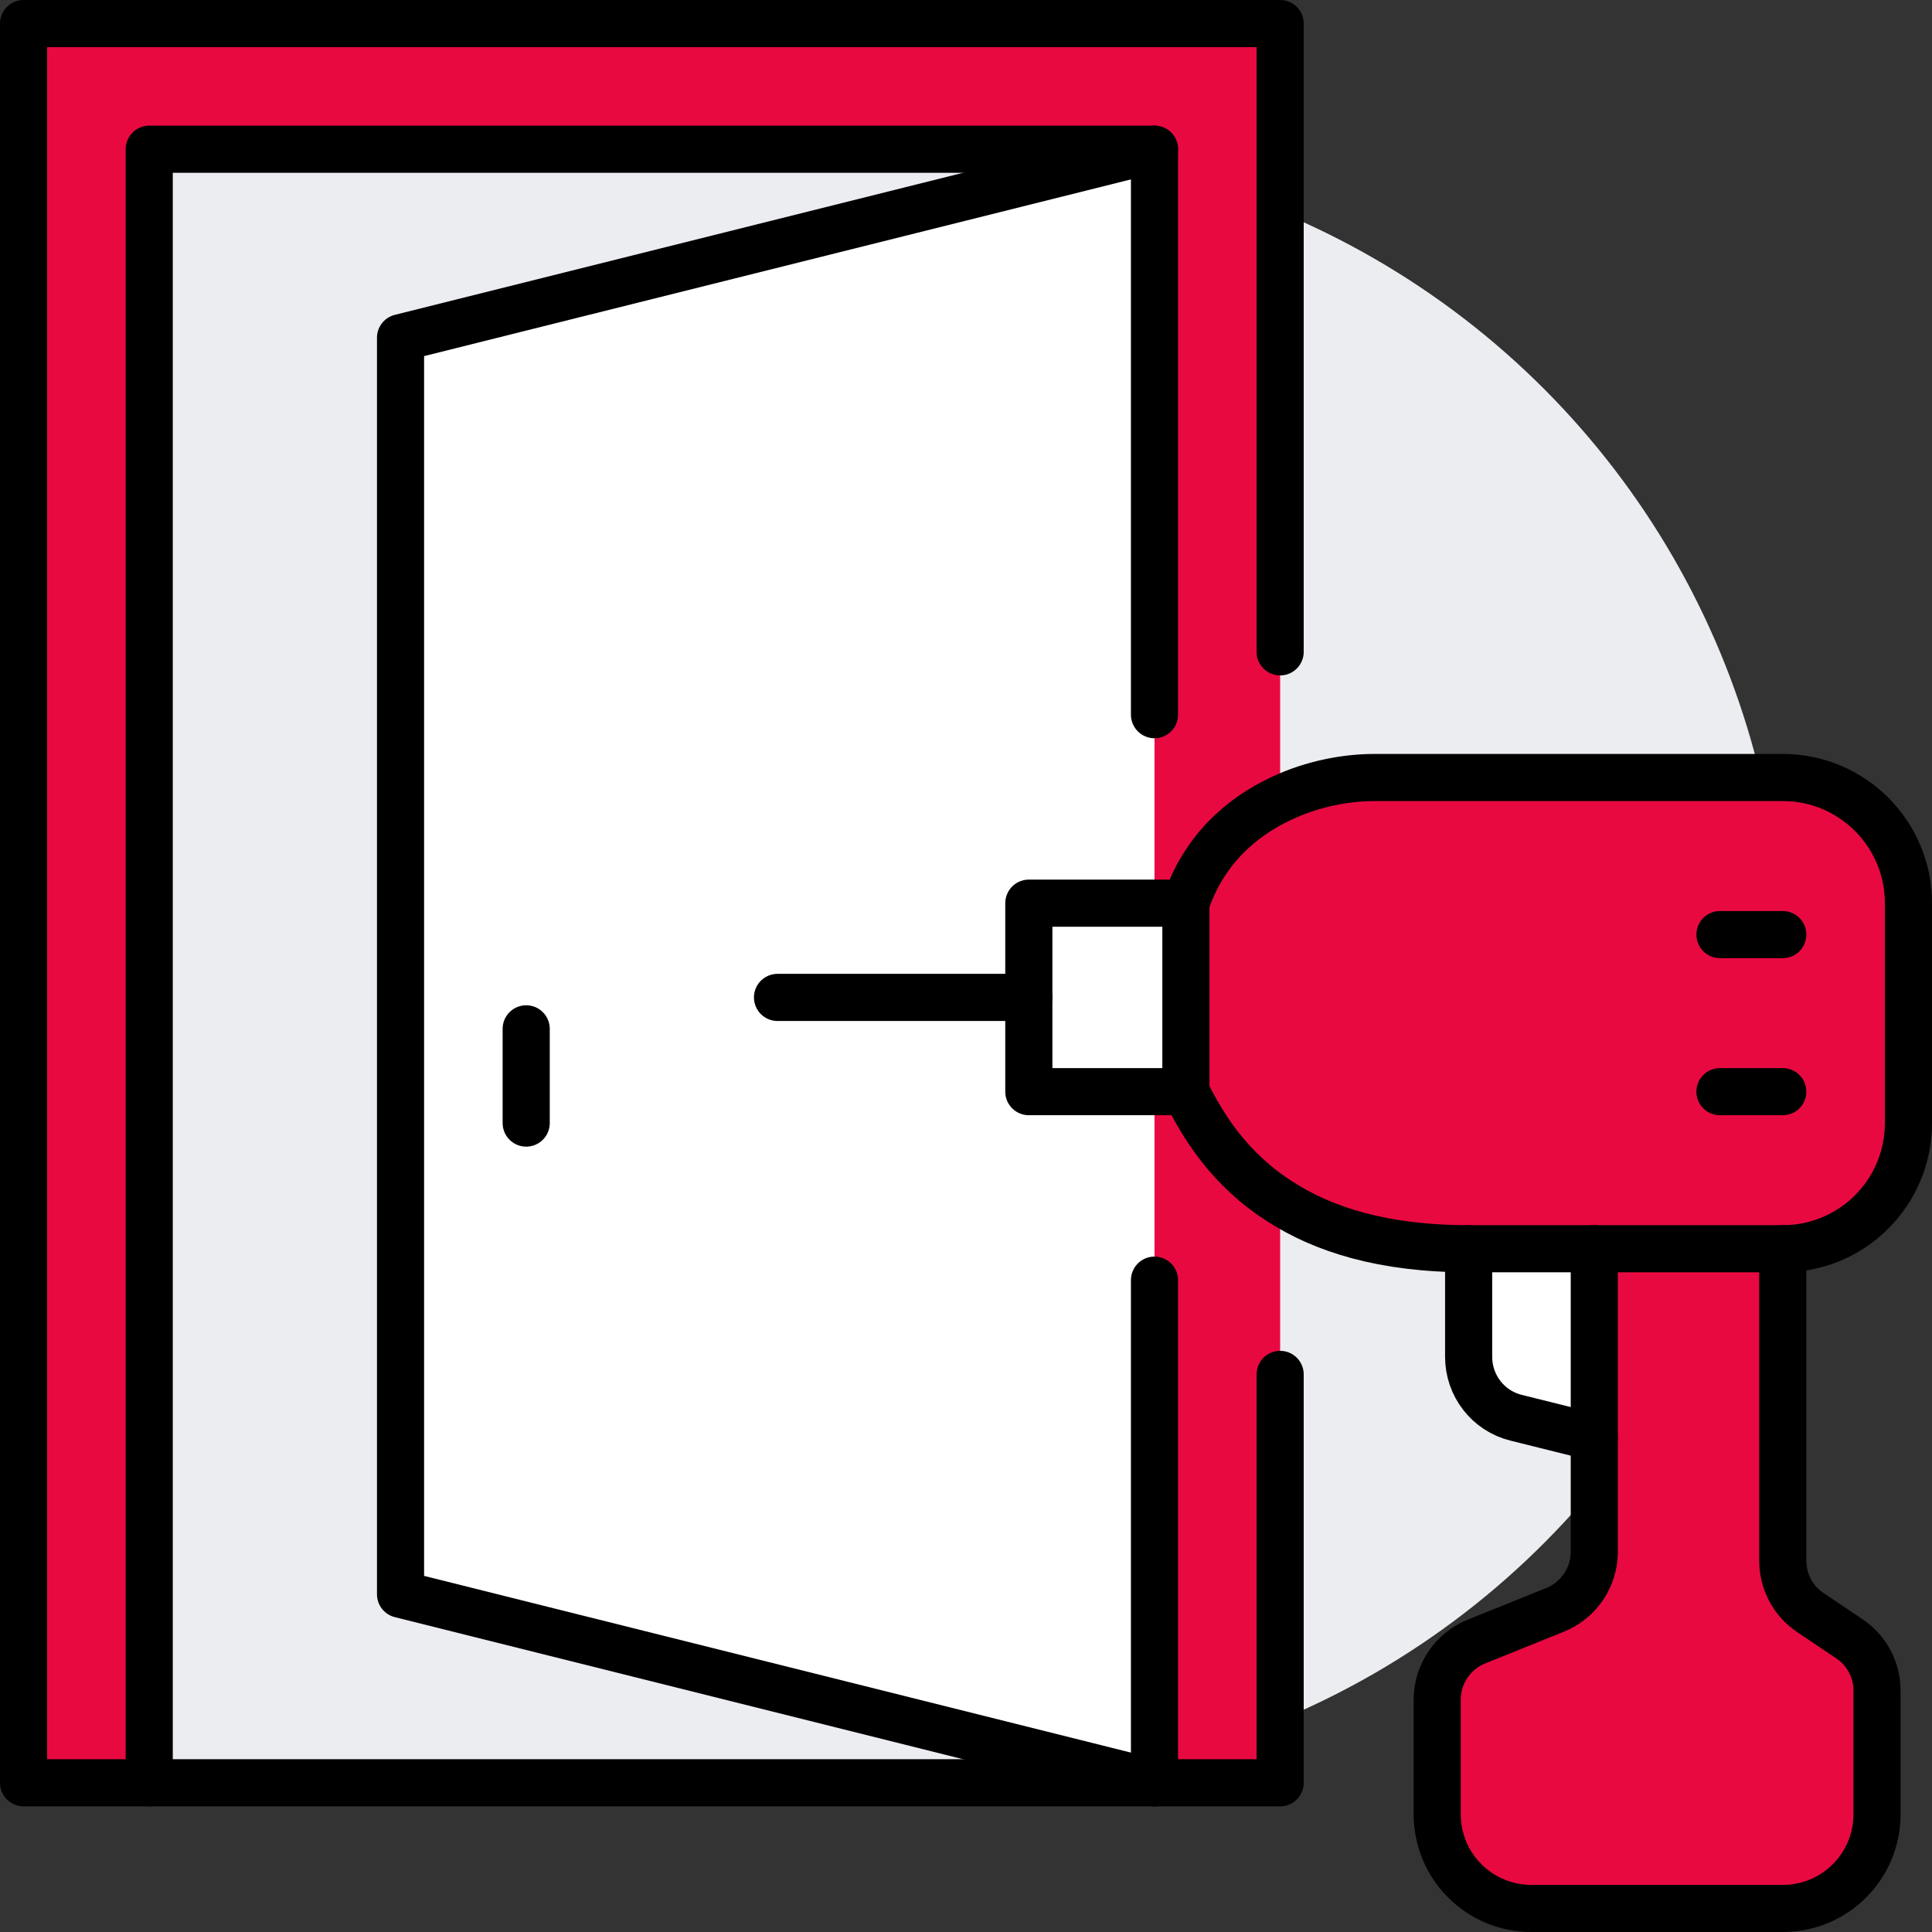
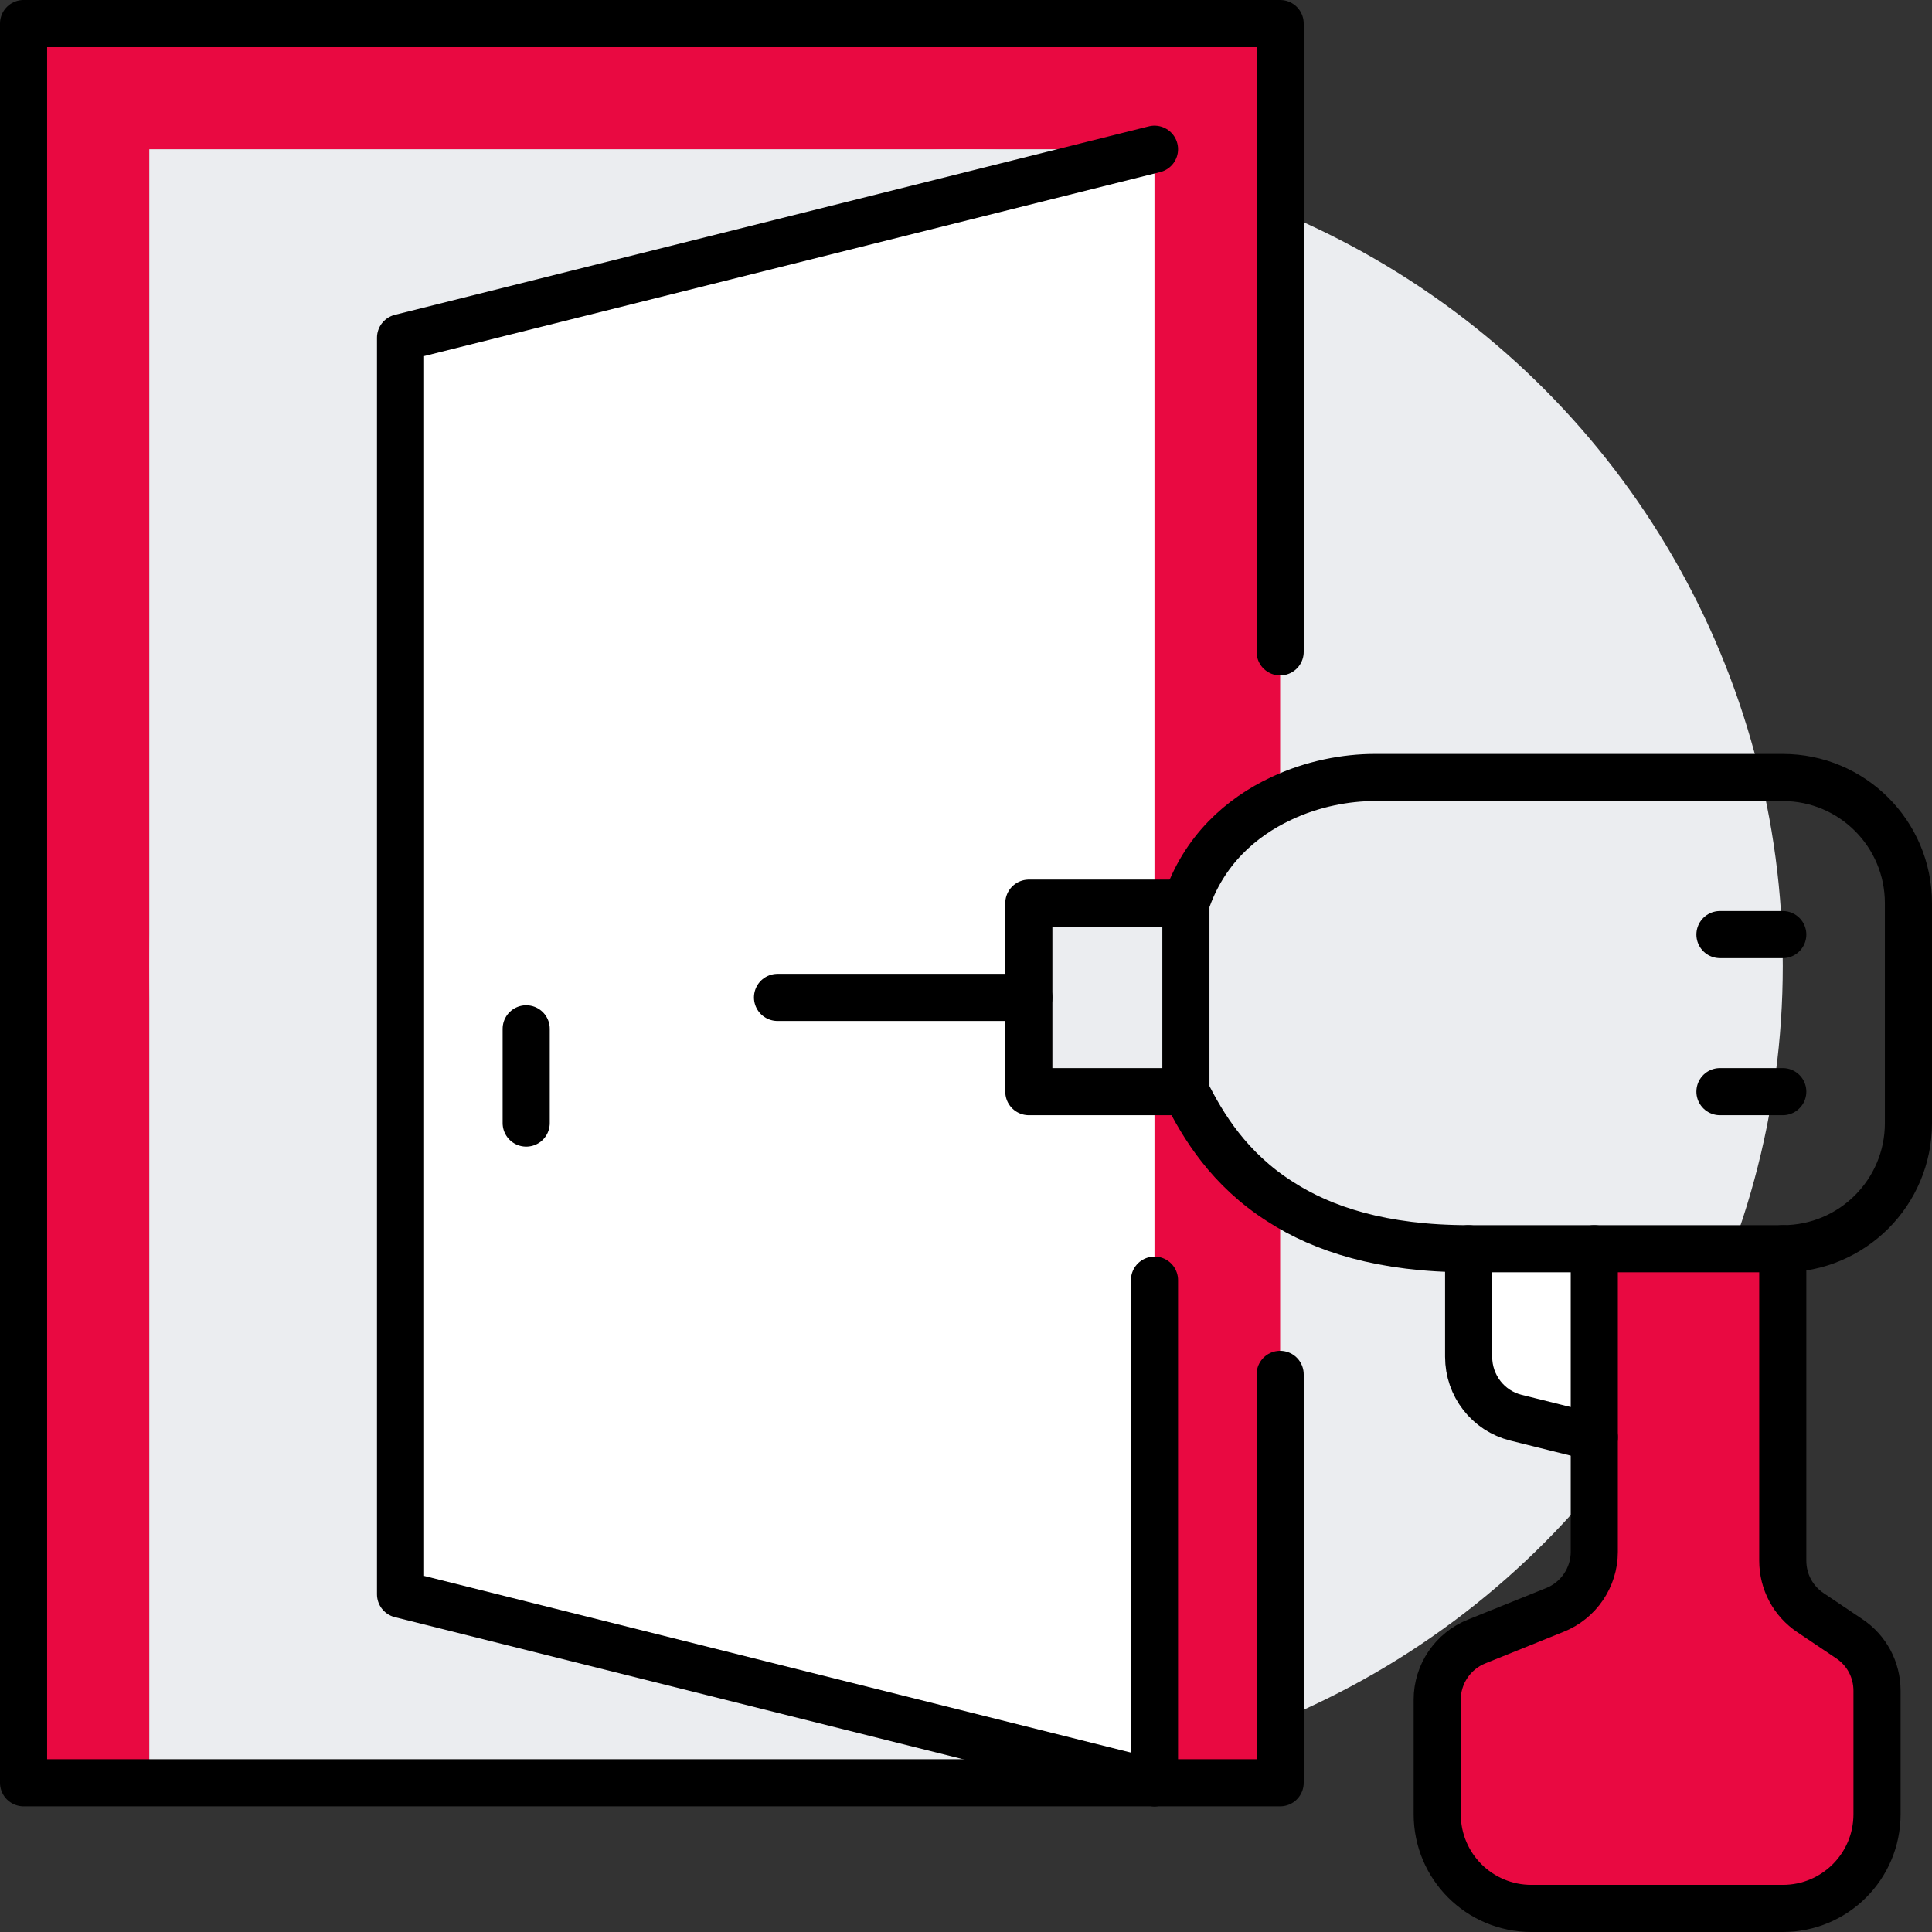
<svg xmlns="http://www.w3.org/2000/svg" id="Layer_2" viewBox="0 0 492 492">
  <rect x="0" y="0" width="492" height="492" fill="#333333" stroke="none" />
  <defs>
    <style>.cls-1{fill:none;stroke:#000;stroke-linecap:round;stroke-linejoin:round;stroke-width:12px;}.cls-2{fill:#e90941;}.cls-3{fill:#ebedf0;}.cls-4{fill:#fff;}</style>
  </defs>
  <g id="Icons">
    <circle class="cls-3" cx="246" cy="246" r="208" />
    <polygon class="cls-3" points="38 454 38 38 294 38 102 86 102 406 294 454 38 454" />
    <polygon class="cls-4" points="262 254 262 278 294 278 294 326 294 454 102 406 102 86 294 38 294 182 294 230 262 230 262 254" />
-     <path class="cls-2" d="M302,278c4.32,8.72,11.04,19.76,24,28v148h-32v-176h8Z" />
+     <path class="cls-2" d="M302,278c4.32,8.72,11.04,19.76,24,28v148h-32v-176h8" />
    <path class="cls-2" d="M6,454V6h320v196.88l.24.48c-10.24,4.8-19.76,13.2-24.24,26.64h-8V38H38v416H6Z" />
-     <polygon class="cls-4" points="294 230 302 230 302 278 294 278 262 278 262 254 262 230 294 230" />
-     <path class="cls-2" d="M486,230v56c0,17.68-14.32,32-32,32h-80c-21.92,0-37.12-4.96-48-12-12.96-8.24-19.68-19.28-24-28v-48c4.48-13.44,14-21.84,24.24-26.64,8.08-3.84,16.72-5.36,23.76-5.36h104c17.68,0,32,14.32,32,32Z" />
    <path class="cls-4" d="M406,318v48l-19.92-4.96c-7.12-1.76-12.08-8.16-12.08-15.52v-27.52h32Z" />
    <path class="cls-2" d="M478,430.56v31.44c0,13.28-10.72,24-24,24h-64c-13.28,0-24-10.72-24-24v-29.2c0-6.48,4-12.4,10.08-14.8l19.84-8c6.08-2.4,10.08-8.32,10.08-14.8v-77.2h48v79.44c0,5.36,2.64,10.32,7.12,13.28l9.76,6.56c4.48,2.96,7.12,7.92,7.12,13.28Z" />
    <path class="cls-1" d="M454,318c17.68,0,32-14.32,32-32v-56c0-17.68-14.32-32-32-32h-104c-7.04,0-15.68,1.52-23.76,5.36-10.24,4.8-19.76,13.2-24.24,26.64v48c4.32,8.72,11.04,19.76,24,28,10.88,7.04,26.08,12,48,12h80Z" />
    <line class="cls-1" x1="454" y1="238" x2="438" y2="238" />
    <line class="cls-1" x1="454" y1="278" x2="438" y2="278" />
    <path class="cls-1" d="M454,318v79.44c0,5.36,2.64,10.32,7.12,13.28l9.76,6.56c4.48,2.96,7.12,7.92,7.12,13.28v31.44c0,13.28-10.72,24-24,24h-64c-13.28,0-24-10.72-24-24v-29.2c0-6.48,4-12.4,10.08-14.8l19.84-8c6.08-2.4,10.08-8.32,10.08-14.8v-77.2" />
    <path class="cls-1" d="M406,366l-19.92-4.96c-7.12-1.76-12.08-8.16-12.08-15.52v-27.52" />
    <polyline class="cls-1" points="302 230 294 230 262 230 262 254 262 278 294 278 302 278" />
    <line class="cls-1" x1="262" y1="254" x2="198" y2="254" />
    <polyline class="cls-1" points="326 166 326 6 6 6 6 454 38 454 294 454 326 454 326 350" />
-     <polyline class="cls-1" points="38 454 38 38 294 38 294 182" />
    <line class="cls-1" x1="294" y1="454" x2="294" y2="326" />
    <polyline class="cls-1" points="294 454 102 406 102 86 294 38" />
    <line class="cls-1" x1="134" y1="262" x2="134" y2="286" />
  </g>
</svg>